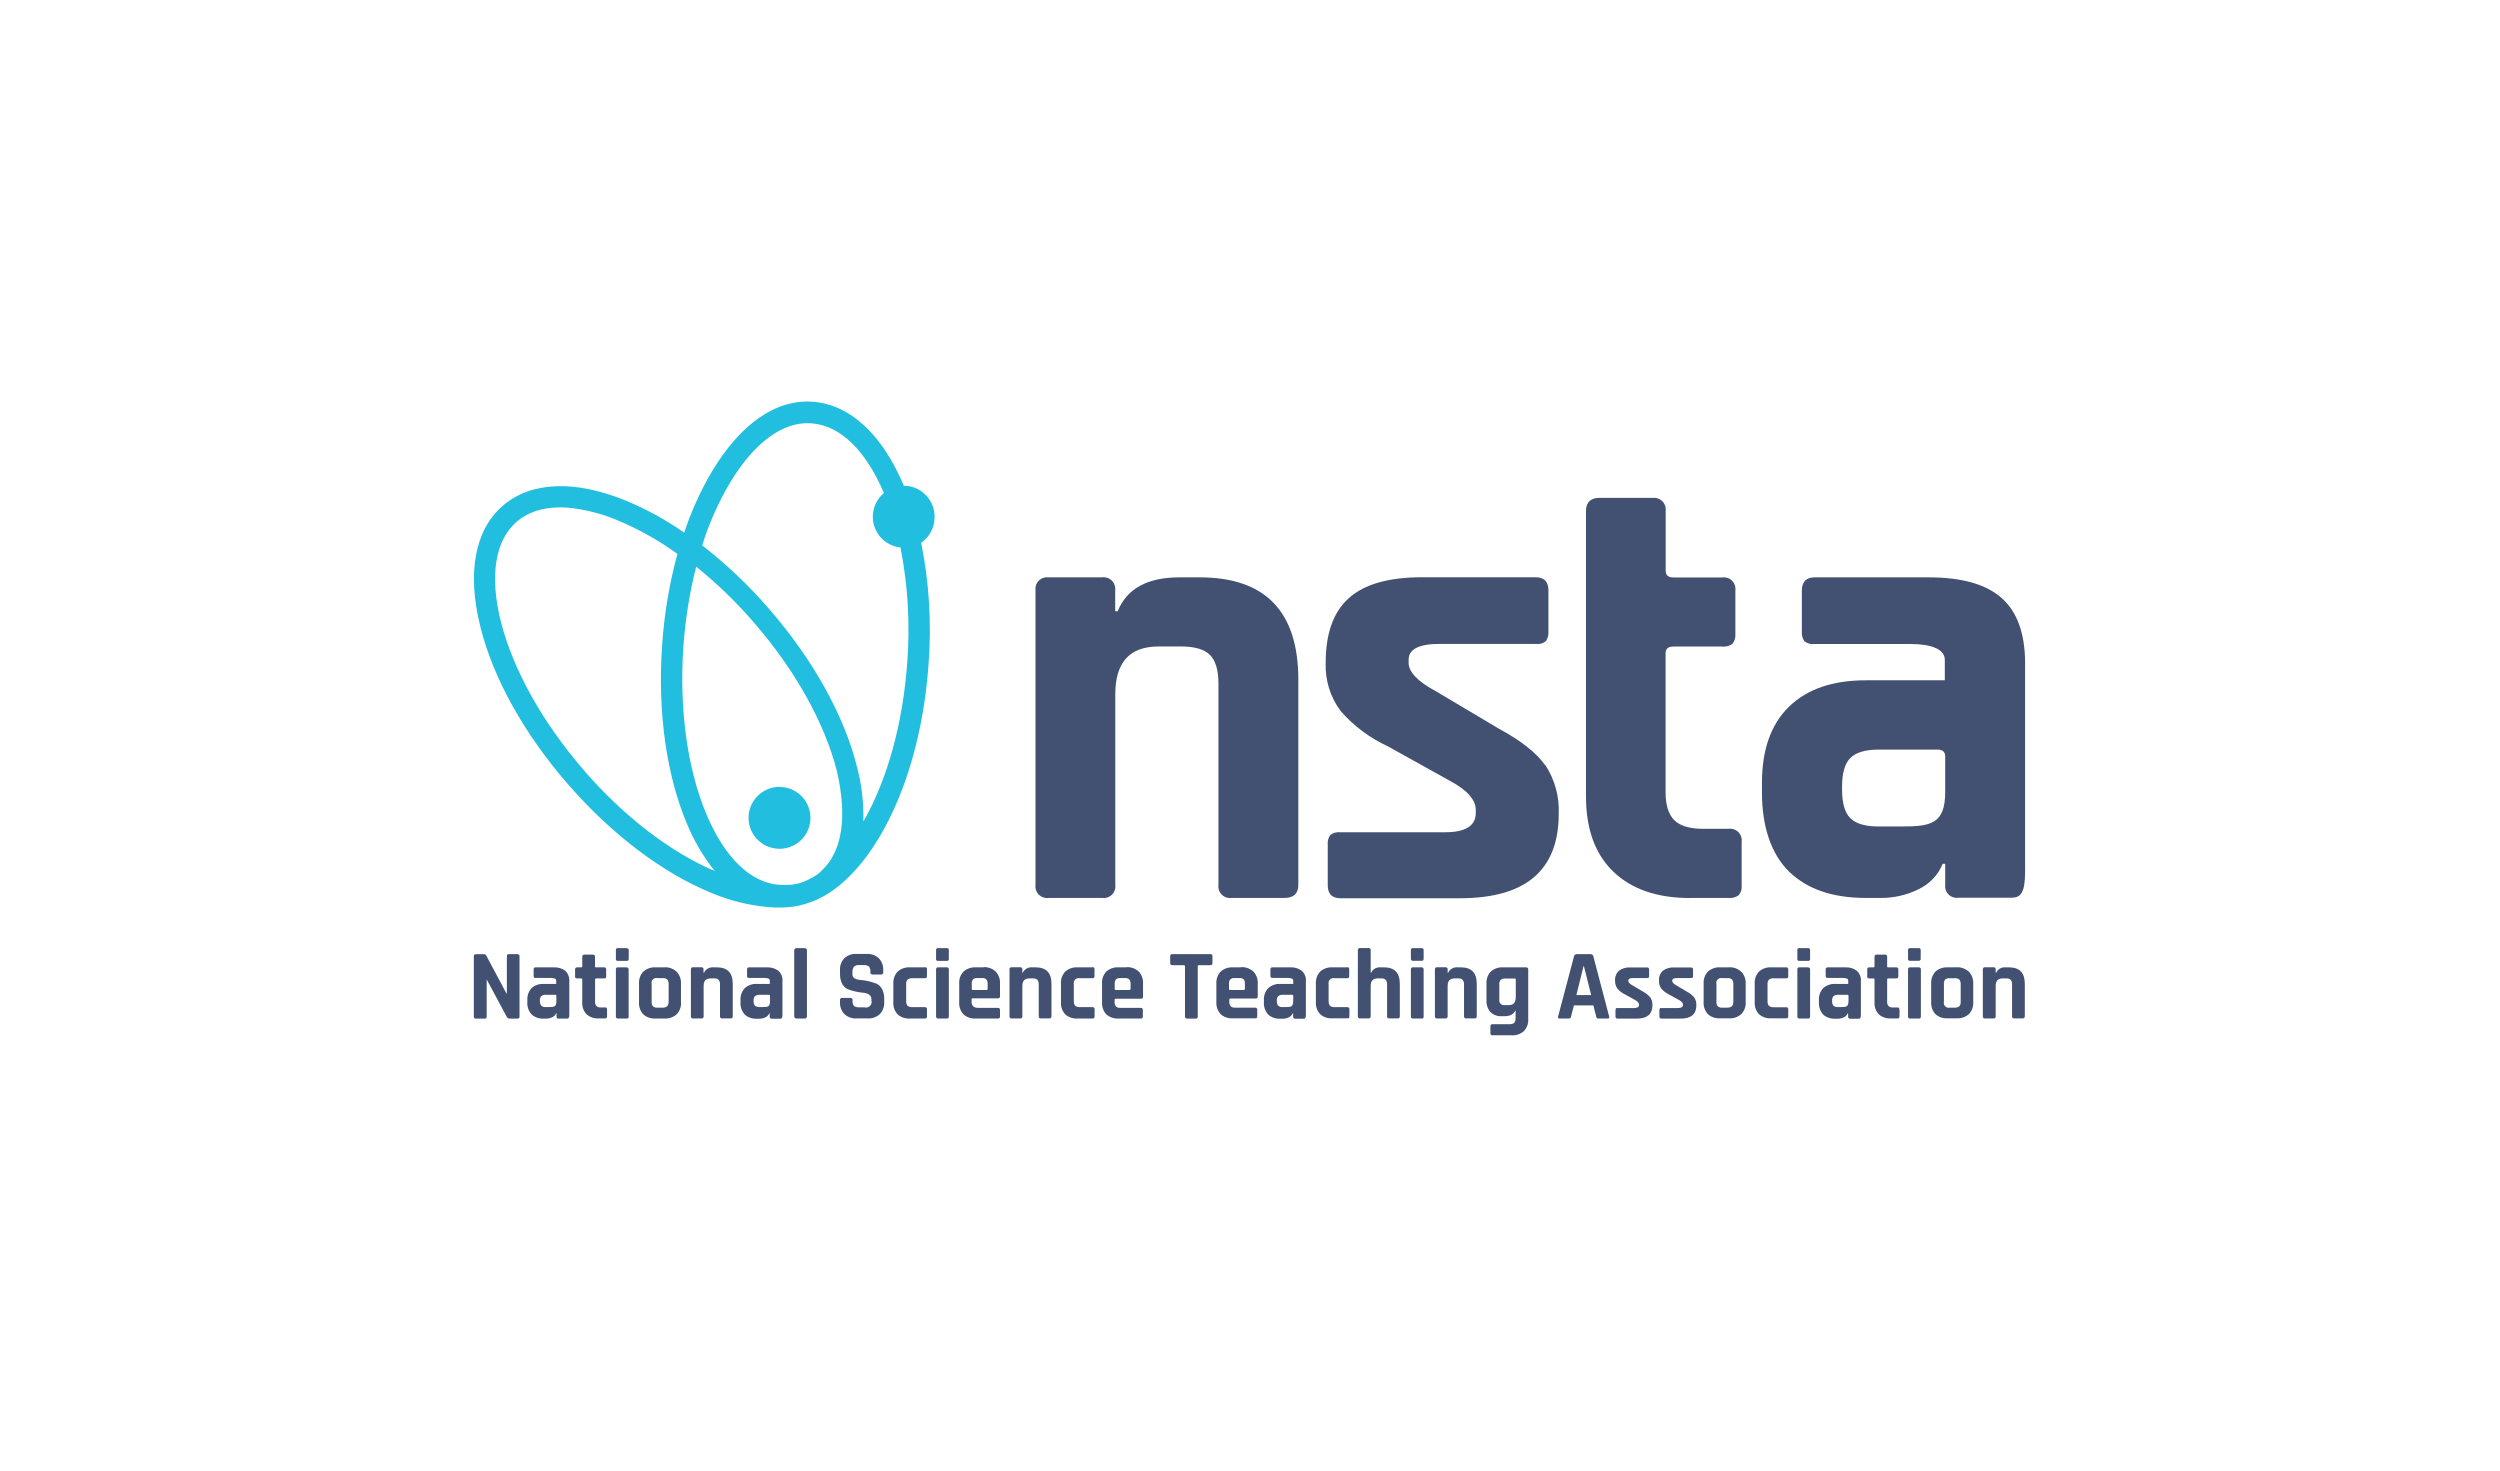
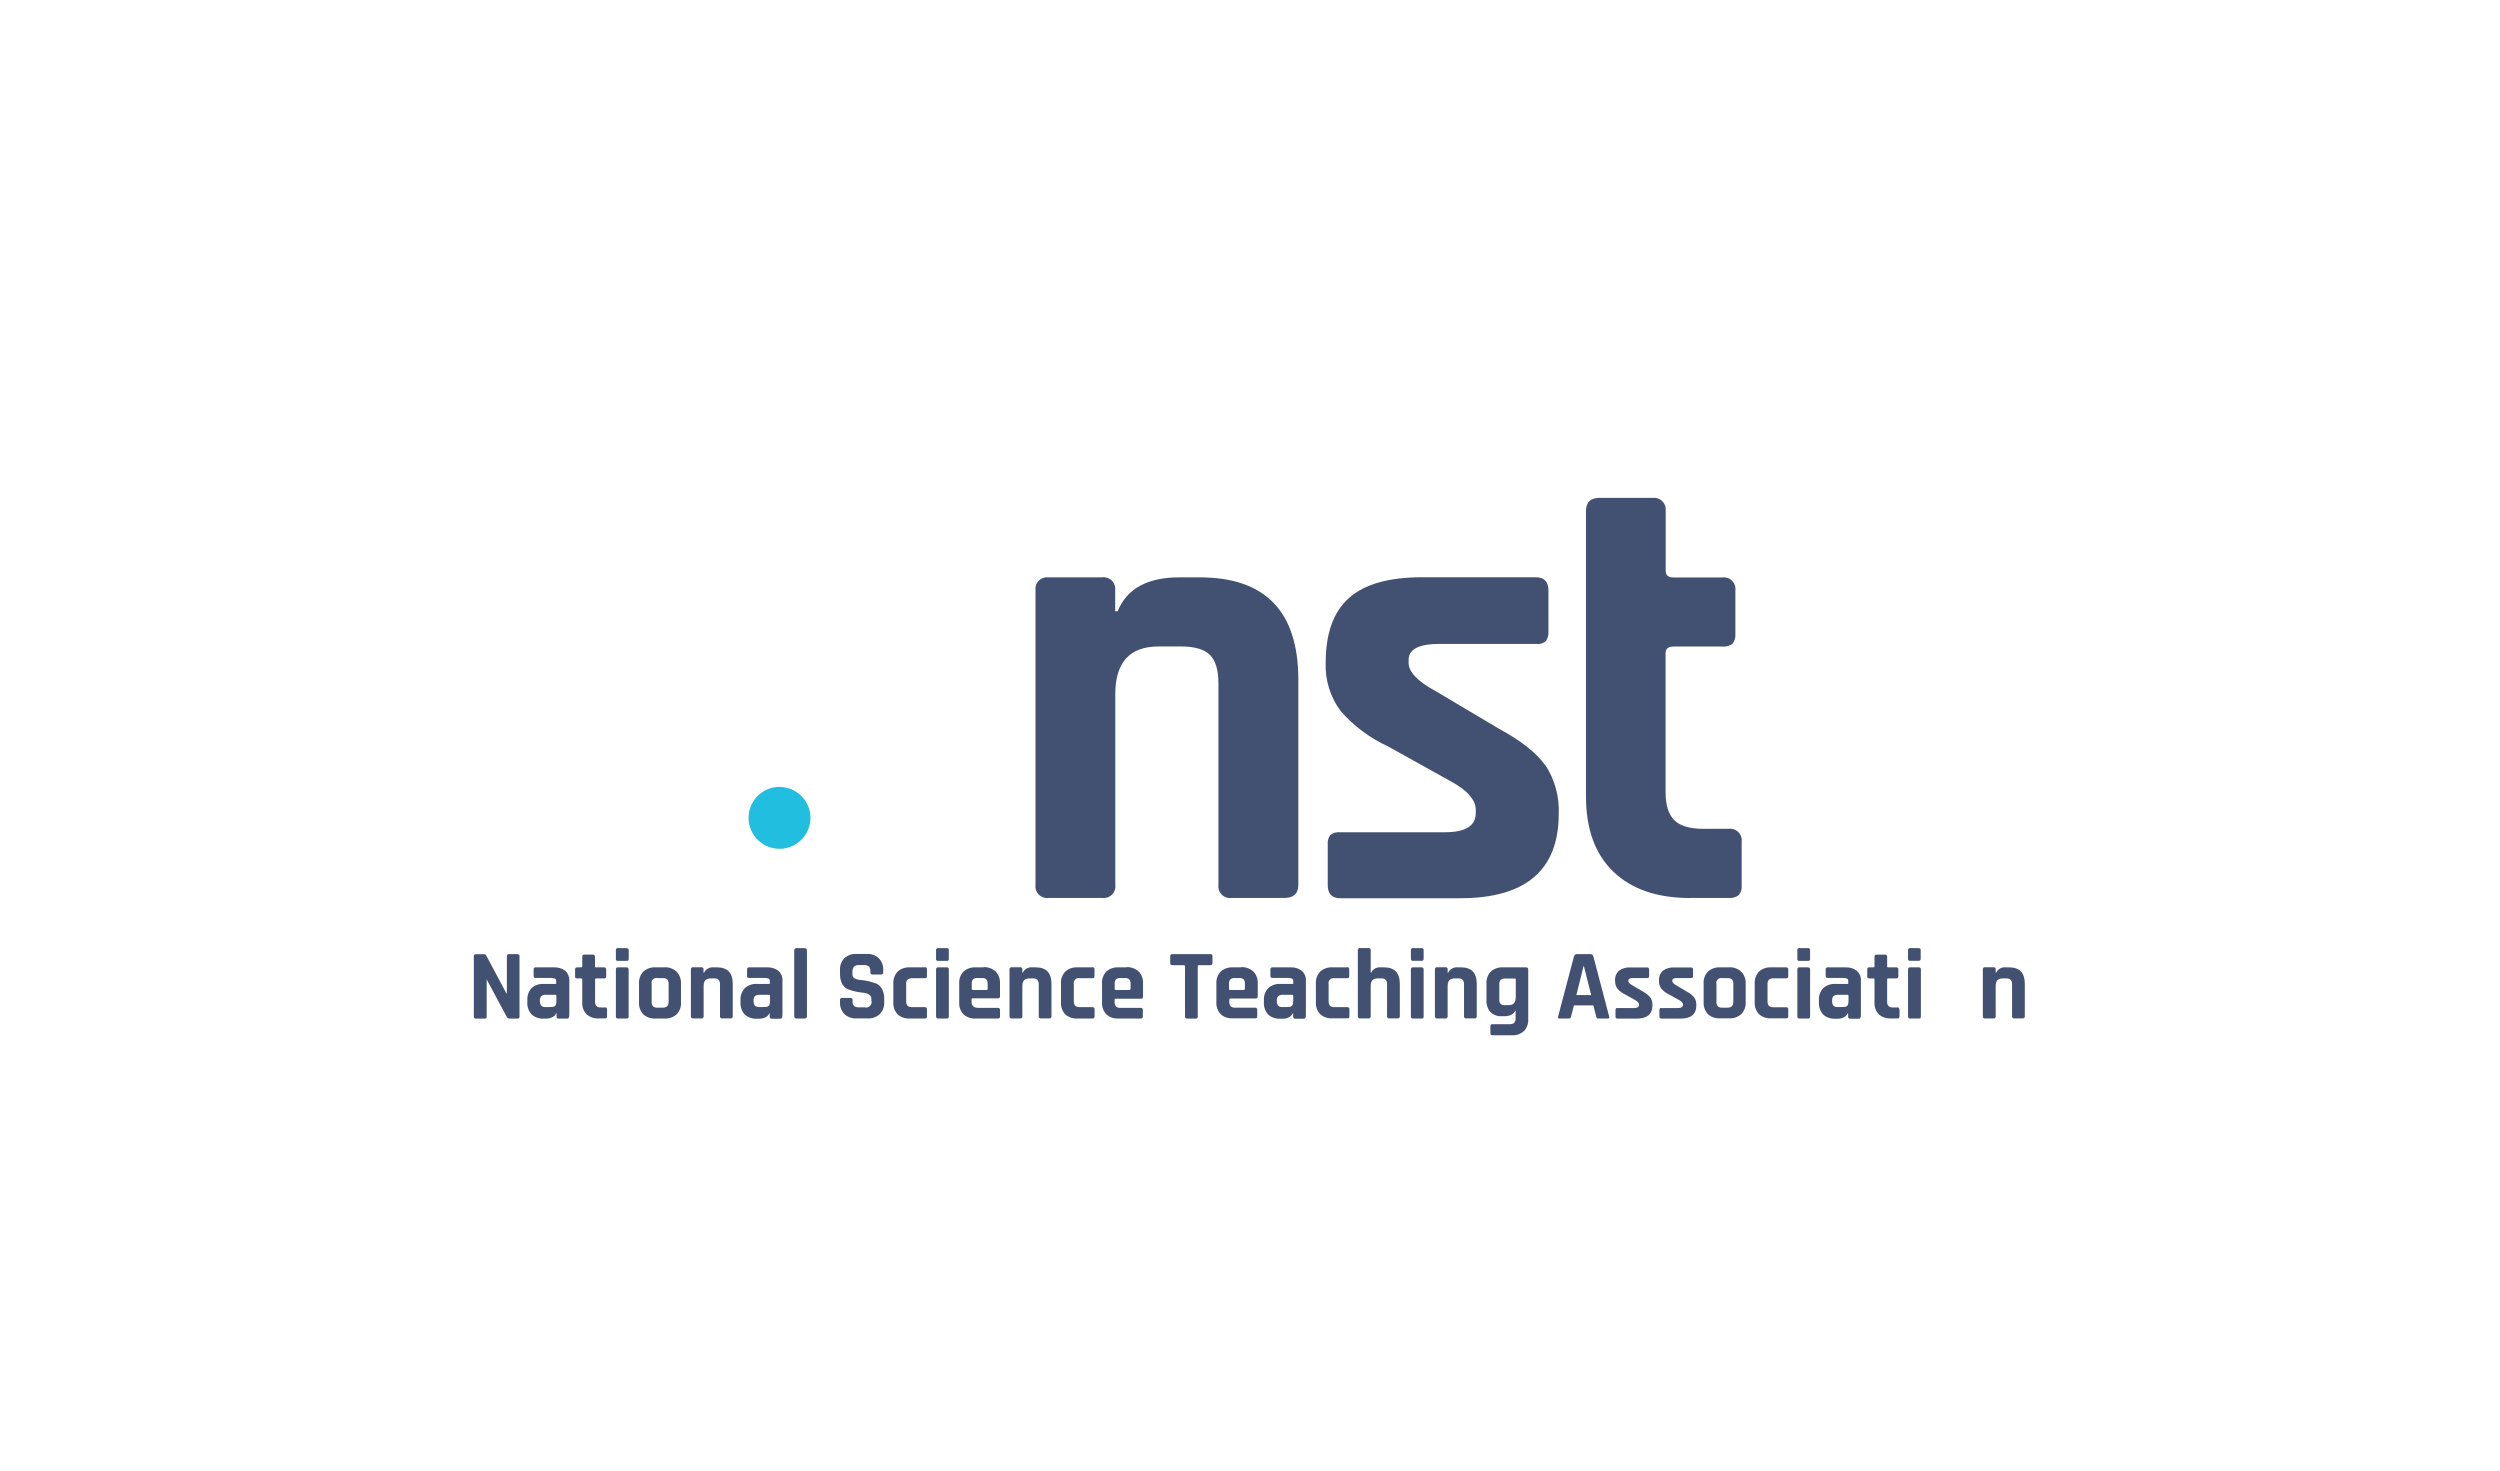
<svg xmlns="http://www.w3.org/2000/svg" id="Layer_3" viewBox="0 0 255 150">
  <defs>
    <style>
      .cls-1 {
        fill: #425172;
      }

      .cls-2 {
        fill: #21bee0;
      }
    </style>
  </defs>
  <g id="Layer_2">
    <g id="Layer_1-2">
-       <path class="cls-2" d="M95.32,52.92c.12-1.74-1.19-3.25-2.93-3.37h-.2c-2.2-5.26-5.49-8.28-9.27-8.57-3.78-.29-7.43,2.28-10.34,7.18-1.15,1.95-2.08,4.02-2.79,6.17-1.86-1.3-3.85-2.39-5.94-3.26-5.22-2.14-9.71-1.96-12.57.52-2.86,2.48-3.66,6.86-2.28,12.35,1.3,5.25,4.5,10.97,8.94,16.06,4.44,5.1,9.64,9.05,14.65,11.09,1.84.77,3.79,1.26,5.77,1.43.72.07,1.45.07,2.17,0,.7-.06,1.38-.22,2.04-.46.5-.17.99-.39,1.45-.65,2.06-1.17,3.98-3.19,5.65-5.98,2.77-4.63,4.57-10.91,5.04-17.67.32-4.15.07-8.32-.75-12.4.81-.56,1.32-1.46,1.36-2.45ZM59.57,78.58c-4.22-4.86-7.22-10.24-8.48-15.16-1.17-4.66-.6-8.28,1.6-10.19,1.3-1.12,3.07-1.6,5.22-1.45,1.76.17,3.48.61,5.1,1.3,2.16.9,4.2,2.05,6.09,3.42-.83,3.03-1.35,6.14-1.56,9.28-.48,6.76.42,13.22,2.51,18.2.71,1.75,1.68,3.39,2.86,4.87-4.55-1.94-9.27-5.57-13.35-10.27ZM83.71,88.92c-.22.19-.45.36-.7.5-.41.25-.85.46-1.3.61l-.37.11h-.1c-.18.05-.36.08-.55.11h-.25c-.32.03-.64.03-.97,0-2.91-.21-5.54-2.76-7.41-7.18-1.96-4.67-2.8-10.78-2.35-17.21.2-2.72.63-5.42,1.3-8.06,2.12,1.71,4.09,3.61,5.87,5.68,4.23,4.86,7.23,10.25,8.48,15.16,1.1,4.73.54,8.35-1.66,10.26h0ZM92.54,67.56c-.44,6.2-2.02,11.95-4.48,16.25.05-1.89-.16-3.78-.65-5.6-1.3-5.22-4.49-10.95-8.93-16.06-2.06-2.4-4.36-4.58-6.86-6.52.7-2.23,1.64-4.36,2.83-6.37,2.47-4.12,5.43-6.31,8.34-6.08,2.91.23,5.51,2.73,7.37,7.11-1.34,1.12-1.51,3.1-.4,4.44.53.63,1.28,1.03,2.09,1.11.76,3.86.99,7.81.69,11.73Z" />
      <path class="cls-2" d="M79.74,80.27c-1.74-.13-3.25,1.18-3.38,2.92-.13,1.74,1.18,3.25,2.92,3.38,1.74.13,3.25-1.18,3.38-2.92,0,0,0,0,0,0,.12-1.74-1.18-3.25-2.92-3.37Z" />
      <path class="cls-1" d="M172.39,91.59h3.91c.38.04.75-.06,1.06-.29.22-.28.33-.64.29-.99v-4.43c.09-.65-.36-1.25-1.01-1.34-.11-.02-.23-.02-.34,0h-2.56c-1.37,0-2.36-.29-2.95-.87-.59-.58-.9-1.53-.9-2.85v-14.17c0-.47.25-.7.77-.7h5c.38.04.76-.06,1.06-.29.22-.28.32-.64.29-.99v-4.42c.09-.65-.36-1.26-1.01-1.35-.11-.02-.22-.02-.33,0h-5c-.52,0-.77-.23-.77-.7v-6.11c.07-.66-.41-1.24-1.07-1.31-.09,0-.19,0-.28,0h-5.37c-.94,0-1.41.45-1.41,1.35v29.09c0,3.34.93,5.9,2.79,7.69,1.86,1.79,4.47,2.69,7.84,2.69Z" />
      <path class="cls-1" d="M157.59,78.03c-.9-1.26-2.46-2.49-4.68-3.69l-6.48-3.85c-1.83-.98-2.75-1.96-2.75-2.88v-.32c0-1.07,1.05-1.61,3.14-1.61h9.84c.37.05.74-.05,1.02-.29.2-.29.29-.64.26-.99v-4.17c0-.9-.43-1.35-1.3-1.35h-11.61c-3.38,0-5.86.71-7.44,2.12-1.58,1.41-2.37,3.61-2.37,6.6-.07,1.77.47,3.52,1.54,4.94,1.33,1.52,2.97,2.74,4.81,3.59l6.35,3.53c1.74.94,2.61,1.92,2.61,2.95v.32c0,1.3-1.05,1.96-3.14,1.96h-10.69c-.37-.04-.73.06-1.02.29-.2.29-.29.65-.25,1v4.1c0,.89.42,1.34,1.3,1.34h12.19c6.71,0,10.06-2.86,10.07-8.59.08-1.77-.4-3.52-1.37-5Z" />
      <path class="cls-1" d="M122.34,58.89h-2.05c-3.25,0-5.35,1.15-6.29,3.46h-.25v-2.11c.09-.65-.36-1.26-1.01-1.35-.11-.02-.22-.02-.33,0h-5.45c-.65-.09-1.26.37-1.34,1.02-.01.11-.01.22,0,.33v30.01c-.09.65.36,1.25,1.01,1.34.11.02.23.02.34,0h5.45c.65.09,1.25-.36,1.34-1.01.02-.11.02-.23,0-.34v-19.43c0-3.25,1.47-4.87,4.42-4.87h2.31c1.37,0,2.34.29,2.92.86.58.58.87,1.55.87,2.92v20.53c-.09.65.36,1.25,1.01,1.34.11.02.23.02.34,0h5.39c.94,0,1.41-.45,1.41-1.34v-20.91c0-6.97-3.36-10.45-10.07-10.45Z" />
-       <path class="cls-1" d="M204.18,61.01c-1.58-1.41-4.06-2.12-7.44-2.12h-11.65c-.85,0-1.3.45-1.3,1.35v4.17c-.03.35.06.7.25.99.29.23.66.34,1.02.29h9.85c2.09,0,3.46.54,3.46,1.61v2.09h-8.06c-3.38,0-5.99.9-7.83,2.69-1.84,1.8-2.76,4.38-2.76,7.76v1.04c0,3.37.92,6.22,2.76,8.02,1.84,1.79,4.44,2.69,7.83,2.69h1.56c1.31,0,2.61-.29,3.78-.87,1.14-.52,2.03-1.45,2.5-2.61h.26v2.12c-.09.65.36,1.25,1.01,1.34.11.02.23.02.34,0h5.39c.94,0,1.41-.45,1.41-2.69v-21.28c-.01-2.99-.81-5.19-2.39-6.6ZM198.41,80.78c0,3.26-1.47,3.52-4.43,3.52h-2.37c-1.37,0-2.33-.29-2.89-.86-.56-.57-.83-1.55-.83-2.92v-.27c0-1.37.27-2.34.83-2.92.55-.57,1.52-.87,2.89-.87h6.03c.51,0,.77.23.77.7v3.61Z" />
      <path class="cls-1" d="M52.77,97.32h-.85c-.1-.02-.2.06-.22.16,0,.02,0,.04,0,.06v3.8h-.04l-2.06-3.87c-.06-.1-.17-.16-.29-.14h-.76c-.1-.02-.2.06-.22.16,0,.02,0,.04,0,.06v6.13c-.02.1.06.2.16.22.02,0,.04,0,.06,0h.85c.1.03.21-.03.24-.13,0-.03.01-.06,0-.09v-3.78h0l2.04,3.8c.05.13.19.21.33.2h.76c.1.02.2-.06.22-.16,0-.02,0-.04,0-.06v-6.13c.02-.1-.06-.2-.16-.22-.02,0-.04,0-.06,0Z" />
      <path class="cls-1" d="M61.71,102.76h-.4c-.17.02-.34-.03-.47-.14-.11-.13-.16-.29-.14-.46v-2.25c0-.08.04-.11.12-.11h.8c.06,0,.12-.01.16-.05.04-.04.06-.1.05-.16v-.7c.02-.1-.06-.2-.16-.22-.02,0-.04,0-.06,0h-.8c-.08,0-.12,0-.12-.11v-.97c.02-.1-.06-.2-.16-.22-.02,0-.04,0-.06,0h-.85c-.15,0-.23.07-.23.22v.97c0,.05-.03.1-.08.11,0,0-.02,0-.03,0h-.41c-.1-.01-.2.06-.21.17,0,.02,0,.03,0,.05v.7c0,.08,0,.14.05.16.05.03.11.05.16.05h.41c.05,0,.1.03.11.08,0,0,0,.02,0,.03v2.32c-.03.45.13.9.44,1.23.35.3.8.45,1.25.42h.62c.06,0,.12,0,.17-.05.04-.04.05-.1.05-.16v-.71c.01-.1-.06-.2-.17-.21-.02,0-.03,0-.05,0Z" />
      <path class="cls-1" d="M63.91,96.71h-.89c-.1-.02-.19.05-.2.15,0,.02,0,.04,0,.06v.89c-.02.1.05.19.15.2.02,0,.04,0,.06,0h.89c.1.02.19-.05.21-.15,0-.02,0-.03,0-.05v-.9c0-.13-.07-.19-.21-.19Z" />
      <path class="cls-1" d="M63.9,98.67h-.88c-.14,0-.2.07-.2.22v4.78c-.02.1.06.2.16.22.02,0,.04,0,.06,0h.87c.09.02.19-.04.21-.13,0-.03,0-.05,0-.08v-4.78c.02-.1-.06-.2-.16-.22-.02,0-.04,0-.06,0Z" />
      <path class="cls-1" d="M67.78,98.67h-.91c-.46-.03-.91.13-1.25.43-.32.34-.47.79-.44,1.25v1.88c-.03.46.13.9.44,1.24.34.3.79.45,1.25.42h.91c.45.03.9-.13,1.24-.43.31-.33.48-.78.44-1.23v-1.88c.03-.45-.13-.9-.44-1.23-.33-.31-.78-.48-1.24-.46ZM68.19,102.18c.02.16-.03.33-.14.46-.13.1-.3.15-.47.14h-.52c-.17.02-.33-.03-.46-.14-.1-.13-.15-.29-.13-.46v-1.82c-.07-.26.09-.53.36-.59.08-.02.16-.02.24,0h.52c.17-.02.33.03.47.13.1.13.15.3.14.46v1.82Z" />
      <path class="cls-1" d="M73.14,98.67h-.33c-.42-.05-.82.17-1,.55h-.05v-.34c.02-.1-.06-.2-.16-.22-.02,0-.04,0-.06,0h-.85c-.1-.02-.2.06-.22.16,0,.02,0,.04,0,.06v4.78c-.02.1.06.2.16.22.02,0,.04,0,.06,0h.86c.1.02.2-.06.22-.16,0-.02,0-.04,0-.06v-3.09c0-.52.23-.77.7-.77h.37c.17-.02.33.03.46.14.1.13.15.3.14.46v3.26c-.02.1.06.2.16.22.02,0,.04,0,.06,0h.85c.15,0,.23-.07.23-.22v-3.31c0-1.12-.54-1.68-1.62-1.68Z" />
      <rect class="cls-1" x="81.01" y="96.71" width="1.3" height="7.18" rx=".22" ry=".22" />
      <path class="cls-1" d="M89.33,100.31c-.49-.19-1.01-.31-1.54-.35-.56-.05-.84-.23-.84-.55v-.2c-.02-.22.03-.43.15-.61.16-.13.36-.19.57-.16h.4c.2-.02.4.03.56.14.12.16.17.35.15.54v.07c0,.14.07.21.22.21h.87c.14,0,.22-.07.22-.21v-.2c.03-.46-.13-.91-.45-1.25-.34-.31-.79-.47-1.25-.44h-1.02c-.46-.03-.91.13-1.25.44-.31.33-.47.78-.44,1.23v.36c-.01.36.07.72.23,1.04.13.24.34.43.6.54.25.1.51.17.77.23.25.06.51.09.77.12.21.01.42.08.6.19.15.1.24.27.23.45v.12c.1.31-.08.64-.39.73-.11.03-.23.03-.34,0h-.48c-.2.02-.4-.03-.56-.14-.12-.15-.17-.34-.15-.53v-.08c.01-.1-.06-.2-.17-.21-.02,0-.03,0-.05,0h-.85c-.1-.02-.2.06-.21.16,0,.02,0,.03,0,.05v.21c-.03.46.14.9.45,1.23.34.31.79.47,1.25.44h1.11c.46.03.91-.13,1.25-.44.31-.33.48-.78.45-1.23v-.35c.01-.35-.07-.7-.24-1.01-.14-.24-.34-.43-.59-.54Z" />
      <path class="cls-1" d="M94.33,98.67h-1.52c-.46-.03-.91.13-1.25.43-.31.34-.47.79-.44,1.25v1.88c-.03.46.13.9.44,1.24.34.3.79.45,1.25.42h1.52c.06,0,.12,0,.17-.05.04-.04.05-.1.05-.16v-.73c.02-.1-.06-.2-.16-.22-.02,0-.04,0-.06,0h-1.3c-.16.01-.33-.04-.46-.14-.1-.13-.15-.3-.14-.46v-1.75c-.02-.17.03-.33.14-.46.13-.1.29-.15.46-.14h1.3c.06,0,.12-.01.17-.05.04-.04.05-.1.05-.16v-.7c.02-.1-.06-.2-.16-.22-.02,0-.04,0-.06,0Z" />
      <path class="cls-1" d="M96.55,98.67h-.87c-.14,0-.2.07-.2.22v4.78c0,.14.07.22.21.22h.88c.06,0,.11,0,.16-.04,0,0,.05-.08.05-.18v-4.78c.02-.1-.06-.2-.16-.22-.02,0-.04,0-.06,0Z" />
      <path class="cls-1" d="M96.57,96.71h-.89c-.1-.02-.19.05-.2.15,0,.02,0,.04,0,.06v.89c-.02.1.05.19.15.2.02,0,.04,0,.06,0h.89c.1.02.19-.05.2-.15,0-.02,0-.04,0-.06v-.9c0-.13-.07-.19-.2-.19Z" />
      <path class="cls-1" d="M100.33,98.67h-.8c-.46-.03-.91.13-1.25.43-.32.34-.48.79-.44,1.25v1.88c-.03.46.13.91.44,1.24.34.3.79.45,1.25.42h2.25c.06,0,.12,0,.17-.05.04-.04.05-.1.05-.16v-.65c0-.15-.07-.23-.22-.23h-2.06c-.18,0-.35-.05-.48-.18-.1-.13-.15-.29-.14-.45v-.23c0-.07.04-.11.12-.11h2.56c.1.02.2-.06.22-.16,0-.02,0-.04,0-.06v-1.28c.03-.45-.13-.9-.44-1.23-.33-.31-.77-.47-1.23-.45ZM100.74,100.87c0,.05-.03.1-.08.11,0,0-.02,0-.03,0h-1.4c-.05,0-.1-.03-.11-.08,0,0,0-.02,0-.03v-.52c-.02-.17.03-.33.13-.46.13-.1.29-.15.46-.13h.43c.16-.02.33.03.46.13.1.13.15.3.14.46v.52Z" />
      <path class="cls-1" d="M105.65,98.67h-.33c-.42-.05-.82.17-1,.55h-.04v-.34c.02-.1-.06-.2-.16-.22-.02,0-.04,0-.06,0h-.87c-.1-.02-.2.06-.22.16,0,.02,0,.04,0,.06v4.78c-.02.1.06.2.16.22.02,0,.04,0,.06,0h.87c.1.02.2-.06.22-.16,0-.02,0-.04,0-.06v-3.09c0-.52.23-.77.7-.77h.37c.17-.02.33.03.46.14.1.13.15.3.14.46v3.26c-.02.1.06.2.16.22.02,0,.04,0,.06,0h.85c.15,0,.23-.07.23-.22v-3.31c0-1.12-.54-1.68-1.61-1.68Z" />
      <path class="cls-1" d="M111.43,98.67h-1.52c-.46-.03-.91.13-1.25.43-.32.34-.48.79-.44,1.25v1.88c-.03.46.13.91.44,1.24.34.3.79.45,1.25.42h1.52c.06,0,.12,0,.17-.05.03-.05.05-.1.05-.16v-.73c.02-.1-.06-.2-.16-.22-.02,0-.04,0-.06,0h-1.3c-.16.01-.33-.04-.46-.14-.1-.13-.15-.3-.14-.46v-1.75c-.06-.27.11-.54.38-.6.07-.02.14-.02.21,0h1.3c.06,0,.12-.01.17-.05.03-.04.05-.1.05-.16v-.7c.02-.1-.06-.2-.16-.22-.02,0-.04,0-.06,0Z" />
      <path class="cls-1" d="M114.89,98.67h-.8c-.46-.03-.91.13-1.25.43-.31.34-.47.79-.43,1.25v1.88c-.03.46.13.91.44,1.24.34.3.79.45,1.25.42h2.25c.06,0,.12,0,.17-.05.04-.04.05-.1.05-.16v-.65c0-.15-.07-.23-.22-.23h-2.06c-.17.02-.33-.03-.46-.14-.1-.13-.15-.29-.14-.45v-.23c0-.07.04-.11.12-.11h2.56c.1.02.2-.06.22-.16,0-.02,0-.04,0-.06v-1.32c.03-.45-.13-.9-.44-1.23-.34-.32-.8-.48-1.26-.45ZM115.31,100.87c0,.05-.03.1-.08.11,0,0-.02,0-.03,0h-1.39c-.05,0-.1-.03-.11-.08,0,0,0-.02,0-.03v-.52c-.02-.17.03-.33.13-.46.13-.1.29-.15.46-.13h.43c.16-.02.33.03.46.13.1.13.15.3.14.46v.52Z" />
      <path class="cls-1" d="M123.44,97.32h-3.86c-.1-.02-.2.06-.22.16,0,.02,0,.04,0,.06v.7c0,.14.07.21.22.21h1.18c.07,0,.11.04.11.12v5.11c0,.14.08.22.23.22h.85c.1.02.2-.06.22-.16,0-.02,0-.04,0-.06v-5.11c0-.08.04-.12.12-.12h1.16c.14,0,.22-.07.22-.21v-.7c.02-.1-.05-.2-.15-.22-.03,0-.05,0-.08,0Z" />
      <path class="cls-1" d="M126.57,98.67h-.81c-.46-.03-.91.13-1.25.43-.31.33-.47.78-.44,1.23v1.88c-.03.46.13.9.44,1.24.34.3.79.45,1.25.42h2.26c.06,0,.12,0,.17-.05.04-.04.05-.1.05-.16v-.65c0-.15-.07-.23-.22-.23h-2.03c-.17.02-.33-.03-.46-.14-.1-.13-.15-.29-.14-.45v-.23c0-.07.04-.11.12-.11h2.56c.1.02.2-.06.22-.16,0-.02,0-.04,0-.06v-1.3c.03-.45-.13-.9-.44-1.23-.35-.32-.81-.48-1.28-.45ZM126.97,100.87c0,.05-.03.1-.08.11,0,0-.02,0-.03,0h-1.38c-.08,0-.12-.04-.12-.11v-.52c-.02-.17.03-.33.14-.46.13-.1.29-.15.46-.13h.43c.16-.02.33.03.46.13.1.13.15.3.13.46v.52Z" />
      <path class="cls-1" d="M137.43,98.67h-1.52c-.46-.03-.91.13-1.25.43-.31.33-.47.78-.44,1.23v1.88c-.03.46.13.91.44,1.24.34.3.79.45,1.25.42h1.52c.06,0,.12,0,.16-.05.04-.04.06-.1.05-.16v-.71c.02-.1-.06-.2-.16-.22-.02,0-.04,0-.06,0h-1.3c-.16.01-.33-.04-.46-.14-.1-.13-.15-.3-.14-.46v-1.75c-.06-.27.11-.54.38-.6.07-.02.14-.02.21,0h1.3c.06,0,.12-.01.16-.05.04-.04.06-.1.05-.16v-.7c.02-.1-.06-.2-.16-.22-.02,0-.04,0-.06,0Z" />
      <path class="cls-1" d="M141.18,98.67h-.33c-.42-.05-.82.17-1,.55h-.04v-2.31c0-.14-.07-.21-.22-.21h-.87c-.14,0-.22.07-.22.21v6.75c-.02.1.06.2.16.22.02,0,.04,0,.06,0h.87c.1.02.2-.06.22-.16,0-.02,0-.04,0-.06v-3.09c0-.52.23-.77.7-.77h.37c.17-.02.33.03.46.14.1.13.15.3.14.46v3.26c-.02.1.06.2.16.22.02,0,.04,0,.06,0h.86c.15,0,.22-.07.22-.22v-3.31c0-1.12-.54-1.68-1.61-1.68Z" />
      <path class="cls-1" d="M144.99,98.67h-.88c-.13,0-.2.07-.2.22v4.78c-.02.1.06.2.16.22.02,0,.04,0,.06,0h.87c.09.03.18-.03.21-.12,0-.03,0-.07,0-.1v-4.78c.02-.1-.06-.2-.16-.22-.02,0-.04,0-.06,0Z" />
      <path class="cls-1" d="M145,96.71h-.89c-.1-.01-.19.06-.2.16,0,.01,0,.03,0,.04v.89c-.01.1.06.19.16.2.01,0,.03,0,.04,0h.89c.1.02.19-.05.21-.15,0-.02,0-.03,0-.05v-.9c0-.13-.07-.19-.21-.19Z" />
      <path class="cls-1" d="M149.04,98.67h-.33c-.42-.05-.82.17-1,.55h-.05v-.34c.02-.1-.06-.2-.16-.22-.02,0-.04,0-.06,0h-.86c-.1-.02-.2.06-.22.16,0,.02,0,.04,0,.06v4.78c-.02.1.06.2.16.22.02,0,.04,0,.06,0h.86c.1.02.2-.06.22-.16,0-.02,0-.04,0-.06v-3.09c0-.52.23-.77.7-.77h.37c.17-.02.33.03.46.14.1.13.15.3.14.46v3.26c-.02.1.06.2.16.22.02,0,.04,0,.06,0h.85c.15,0,.23-.07.23-.22v-3.31c0-1.12-.54-1.68-1.61-1.68Z" />
      <path class="cls-1" d="M155.67,98.67h-2.36c-.46-.03-.91.13-1.25.43-.32.34-.47.79-.44,1.25v1.64c-.03.45.11.9.4,1.24.32.3.75.46,1.19.42h.33c.21,0,.42-.05.61-.14.18-.09.32-.23.4-.42h.04v.78c.01.16-.04.33-.14.46-.13.1-.3.15-.46.14h-1.75c-.1-.02-.2.06-.22.16,0,.02,0,.04,0,.06v.7c0,.06.01.11.05.16.05.04.11.05.17.05h1.96c.45.03.9-.13,1.24-.43.31-.33.47-.77.44-1.22v-5.06c0-.14-.07-.22-.22-.22ZM154.6,101.75c0,.52-.23.77-.7.77h-.38c-.27.06-.54-.12-.59-.39-.01-.07-.01-.14,0-.2v-1.52c-.02-.17.03-.33.14-.46.13-.11.29-.15.46-.14h.96c.08,0,.12,0,.12.11v1.83Z" />
      <path class="cls-1" d="M162.22,97.32h-1.36c-.14-.01-.27.08-.31.22l-1.62,6.13c-.04.14,0,.22.12.22h.98c.05,0,.11-.01.15-.05.04-.05.06-.11.07-.17l.29-1.12h1.98l.29,1.12c0,.06.02.12.06.17.04.04.1.05.16.05h.98c.12,0,.16-.07.12-.22l-1.61-6.13c-.03-.14-.16-.23-.3-.22ZM160.79,101.5l.73-2.95h.04l.74,2.95h-1.51Z" />
      <path class="cls-1" d="M167.56,101.13l-1.03-.61c-.29-.16-.44-.31-.44-.46v-.05c0-.17.16-.25.5-.25h1.42c.06,0,.12,0,.16-.05.03-.05.04-.1.04-.16v-.65c0-.14-.07-.22-.2-.22h-1.71c-.42-.03-.84.09-1.18.34-.28.28-.42.66-.38,1.05-.01.28.08.56.25.79.21.24.47.43.76.57l1.01.56c.28.15.42.31.42.47v.05c0,.2-.17.31-.5.31h-1.7c-.08,0-.14,0-.16.05-.03.05-.04.1-.04.16v.65c0,.14.07.22.2.22h1.96c1.07,0,1.61-.46,1.61-1.36.01-.28-.06-.56-.22-.8-.21-.25-.47-.46-.76-.6Z" />
      <path class="cls-1" d="M172.03,101.13l-1.02-.61c-.29-.16-.44-.31-.44-.46v-.05c0-.17.16-.25.5-.25h1.42c.06,0,.12,0,.16-.05.03-.05.04-.1.04-.16v-.65c0-.14-.07-.22-.2-.22h-1.7c-.42-.03-.85.09-1.19.34-.28.28-.42.66-.38,1.05-.01.28.08.56.25.79.21.24.47.43.76.57l1.01.56c.28.15.42.31.42.47v.05c0,.2-.17.31-.5.31h-1.7c-.06,0-.12,0-.16.05-.03.05-.04.1-.04.16v.65c0,.14.07.22.2.22h1.96c1.07,0,1.61-.46,1.61-1.36.01-.28-.06-.56-.22-.8-.21-.25-.47-.46-.77-.6Z" />
      <path class="cls-1" d="M176.37,98.67h-.91c-.46-.03-.91.13-1.25.43-.31.33-.47.78-.44,1.23v1.88c-.03.46.13.9.44,1.24.34.3.79.45,1.25.42h.91c.45.03.9-.13,1.24-.43.32-.33.48-.78.45-1.23v-1.86c.03-.45-.13-.9-.45-1.23-.33-.31-.78-.48-1.24-.46ZM176.79,102.18c.02.16-.03.33-.14.46-.13.1-.3.15-.46.14h-.52c-.17.02-.33-.03-.46-.14-.1-.13-.15-.29-.13-.46v-1.82c-.07-.26.09-.53.36-.59.08-.02.16-.02.24,0h.52c.17-.02.33.03.46.13.1.13.15.3.14.46v1.82Z" />
      <path class="cls-1" d="M182.19,98.67h-1.53c-.45-.03-.9.13-1.24.43-.31.33-.47.78-.44,1.23v1.88c-.03.46.13.91.44,1.24.34.3.79.45,1.24.42h1.53c.06,0,.12,0,.16-.05.04-.04.05-.1.05-.16v-.71c.02-.1-.06-.2-.16-.21-.02,0-.03,0-.05,0h-1.3c-.16.01-.33-.04-.46-.14-.1-.13-.15-.3-.14-.46v-1.75c-.02-.17.03-.33.14-.46.13-.1.29-.15.46-.14h1.3c.06,0,.12-.01.16-.05.04-.04.05-.1.05-.16v-.7c.02-.1-.06-.2-.16-.21-.02,0-.03,0-.05,0Z" />
      <path class="cls-1" d="M184.42,96.71h-.89c-.1-.02-.19.05-.2.15,0,.02,0,.04,0,.06v.89c-.02.1.05.19.15.2.02,0,.04,0,.06,0h.89c.1.02.19-.05.2-.15,0-.02,0-.04,0-.06v-.9c0-.13-.07-.19-.2-.19Z" />
      <path class="cls-1" d="M184.41,98.67h-.88c-.14,0-.2.07-.2.22v4.78c-.02.1.06.2.16.22.02,0,.04,0,.06,0h.87c.06,0,.11,0,.16-.04,0,0,.05-.08.05-.18v-4.78c.02-.1-.06-.2-.16-.21-.02,0-.03,0-.05,0Z" />
      <path class="cls-1" d="M193.51,102.76h-.41c-.17.02-.34-.03-.47-.14-.1-.13-.16-.29-.14-.46v-2.25c0-.08.04-.11.12-.11h.8c.06,0,.12-.01.17-.05.03-.04.05-.1.05-.16v-.7c.02-.1-.06-.2-.16-.22-.02,0-.04,0-.06,0h-.8c-.08,0-.12,0-.12-.11v-.97c.02-.1-.06-.2-.16-.22-.02,0-.04,0-.06,0h-.85c-.15,0-.22.07-.22.22v.97c0,.08-.04.11-.12.11h-.4c-.1-.02-.2.06-.22.16,0,.02,0,.04,0,.06v.7c0,.08,0,.14.05.16.05.03.11.05.17.05h.4c.08,0,.12,0,.12.11v2.32c-.03.45.13.9.44,1.23.34.3.79.45,1.25.42h.65c.06,0,.12,0,.16-.05.04-.04.05-.1.05-.16v-.71c-.03-.14-.09-.21-.23-.21Z" />
      <path class="cls-1" d="M195.7,98.67h-.88c-.13,0-.2.07-.2.22v4.78c-.02.1.06.2.16.22.02,0,.04,0,.06,0h.88c.06,0,.11,0,.16-.04.04-.05.05-.11.05-.18v-4.78c.02-.1-.06-.2-.16-.22-.02,0-.04,0-.06,0Z" />
      <path class="cls-1" d="M195.71,96.71h-.89c-.1-.01-.19.06-.2.16,0,.01,0,.03,0,.04v.89c-.01.1.06.19.16.2.01,0,.03,0,.04,0h.89c.1.01.19-.06.2-.16,0-.01,0-.03,0-.04v-.9c0-.13-.07-.19-.2-.19Z" />
-       <path class="cls-1" d="M199.58,98.67h-.91c-.46-.03-.91.13-1.25.43-.31.33-.47.78-.44,1.23v1.88c-.03.46.13.9.44,1.24.34.3.79.45,1.25.42h.91c.46.03.9-.13,1.25-.43.31-.33.47-.78.44-1.23v-1.86c.03-.45-.13-.9-.44-1.23-.34-.31-.79-.48-1.25-.46ZM199.99,102.18c.02.16-.03.33-.14.46-.13.1-.3.15-.46.14h-.52c-.27.06-.53-.11-.59-.37-.02-.07-.02-.15,0-.22v-1.82c-.02-.17.03-.33.13-.46.13-.1.3-.15.46-.13h.52c.17-.02.33.03.46.13.1.13.15.3.14.46v1.82Z" />
      <path class="cls-1" d="M204.93,98.67h-.33c-.42-.05-.82.17-1,.55h-.04v-.34c.02-.1-.06-.2-.16-.22-.02,0-.04,0-.06,0h-.87c-.1-.02-.2.06-.22.16,0,.02,0,.04,0,.06v4.78c-.02.1.06.2.16.22.02,0,.04,0,.06,0h.87c.1.02.2-.06.22-.16,0-.02,0-.04,0-.06v-3.09c0-.52.23-.77.7-.77h.37c.17-.02.33.03.46.14.1.13.15.3.14.46v3.26c-.02.1.06.2.16.22.02,0,.04,0,.06,0h.85c.15,0,.23-.07.23-.22v-3.31c0-1.12-.53-1.68-1.61-1.68Z" />
      <path class="cls-1" d="M56.48,98.67h-1.85c-.14,0-.2.07-.2.22v.65c0,.06,0,.11.04.16.05.04.1.05.16.05h1.55c.33,0,.55.08.55.25v.36h-1.3c-.44-.02-.87.13-1.2.42-.31.33-.47.78-.44,1.23v.17c-.04.48.12.95.44,1.3.34.3.79.45,1.25.42h.24c.21,0,.42-.05.61-.14.18-.08.32-.23.4-.41h.04v.33c-.02.1.06.2.16.22.02,0,.04,0,.06,0h.85c.15,0,.23-.07.23-.42v-3.39c.03-.39-.11-.77-.38-1.05-.34-.26-.76-.39-1.19-.37ZM56.75,102.16c0,.52-.23.56-.7.56h-.38c-.16.02-.33-.03-.46-.14-.1-.13-.15-.3-.14-.47v-.04c-.02-.17.03-.33.14-.46.13-.11.29-.15.46-.14h.96c.08,0,.12.03.12.11v.57Z" />
      <path class="cls-1" d="M78.28,98.67h-1.88c-.13,0-.2.07-.2.22v.65c0,.06,0,.11.04.16.05.04.1.05.16.05h1.57c.33,0,.55.08.55.25v.36h-1.3c-.46-.03-.91.13-1.25.43-.31.33-.47.78-.44,1.23v.17c-.04.48.12.95.44,1.3.34.3.79.45,1.25.42h.25c.21,0,.41-.05.6-.14.18-.08.32-.23.4-.41h.04v.33c-.02.1.06.2.16.22.02,0,.04,0,.06,0h.86c.14,0,.22-.07.22-.42v-3.39c.04-.39-.1-.77-.38-1.05-.32-.26-.73-.39-1.14-.38ZM78.54,102.16c0,.52-.23.56-.7.56h-.38c-.16.01-.33-.04-.46-.14-.1-.13-.15-.3-.13-.47v-.04c-.02-.17.03-.33.13-.46.13-.1.29-.15.46-.14h.96c.08,0,.12.03.12.11v.57Z" />
      <path class="cls-1" d="M131.64,98.67h-1.85c-.1-.01-.2.06-.21.17,0,.02,0,.03,0,.05v.65c0,.06.01.11.05.16,0,0,.08.05.16.05h1.57c.33,0,.55.08.55.25v.36h-1.3c-.46-.03-.91.13-1.25.43-.31.33-.47.78-.44,1.23v.17c-.04.48.12.95.44,1.3.34.3.79.45,1.25.42h.25c.21,0,.41-.05.6-.14.18-.08.32-.23.4-.41h.04v.33c-.02.1.06.2.16.22.02,0,.04,0,.06,0h.86c.15,0,.22-.07.22-.42v-3.39c.04-.39-.1-.77-.38-1.05-.33-.26-.74-.4-1.16-.38ZM131.9,102.16c0,.52-.23.56-.7.56h-.37c-.17.02-.33-.03-.46-.14-.1-.14-.15-.3-.13-.47v-.04c-.02-.17.03-.33.13-.46.13-.1.3-.15.46-.14h.96c.08,0,.12.03.12.11v.57Z" />
      <path class="cls-1" d="M188.28,98.67h-1.85c-.1-.01-.2.06-.21.17,0,.02,0,.03,0,.05v.65c0,.06.01.11.05.16,0,0,.08.05.16.05h1.54c.33,0,.55.08.55.25v.36h-1.3c-.46-.03-.91.13-1.25.43-.31.33-.47.78-.44,1.23v.17c-.03.48.12.95.44,1.3.34.3.79.45,1.25.42h.25c.21,0,.41-.05.6-.14.18-.08.32-.23.4-.41h.04v.33c-.02.1.06.2.16.22.02,0,.04,0,.06,0h.86c.15,0,.22-.07.22-.42v-3.39c.04-.39-.1-.77-.38-1.05-.32-.26-.72-.39-1.14-.38ZM188.54,102.16c0,.52-.23.56-.7.56h-.37c-.17.02-.33-.03-.46-.14-.1-.14-.15-.3-.13-.47v-.04c-.02-.17.03-.33.13-.46.13-.1.3-.15.46-.14h.96c.08,0,.12.03.12.11v.57Z" />
    </g>
  </g>
</svg>